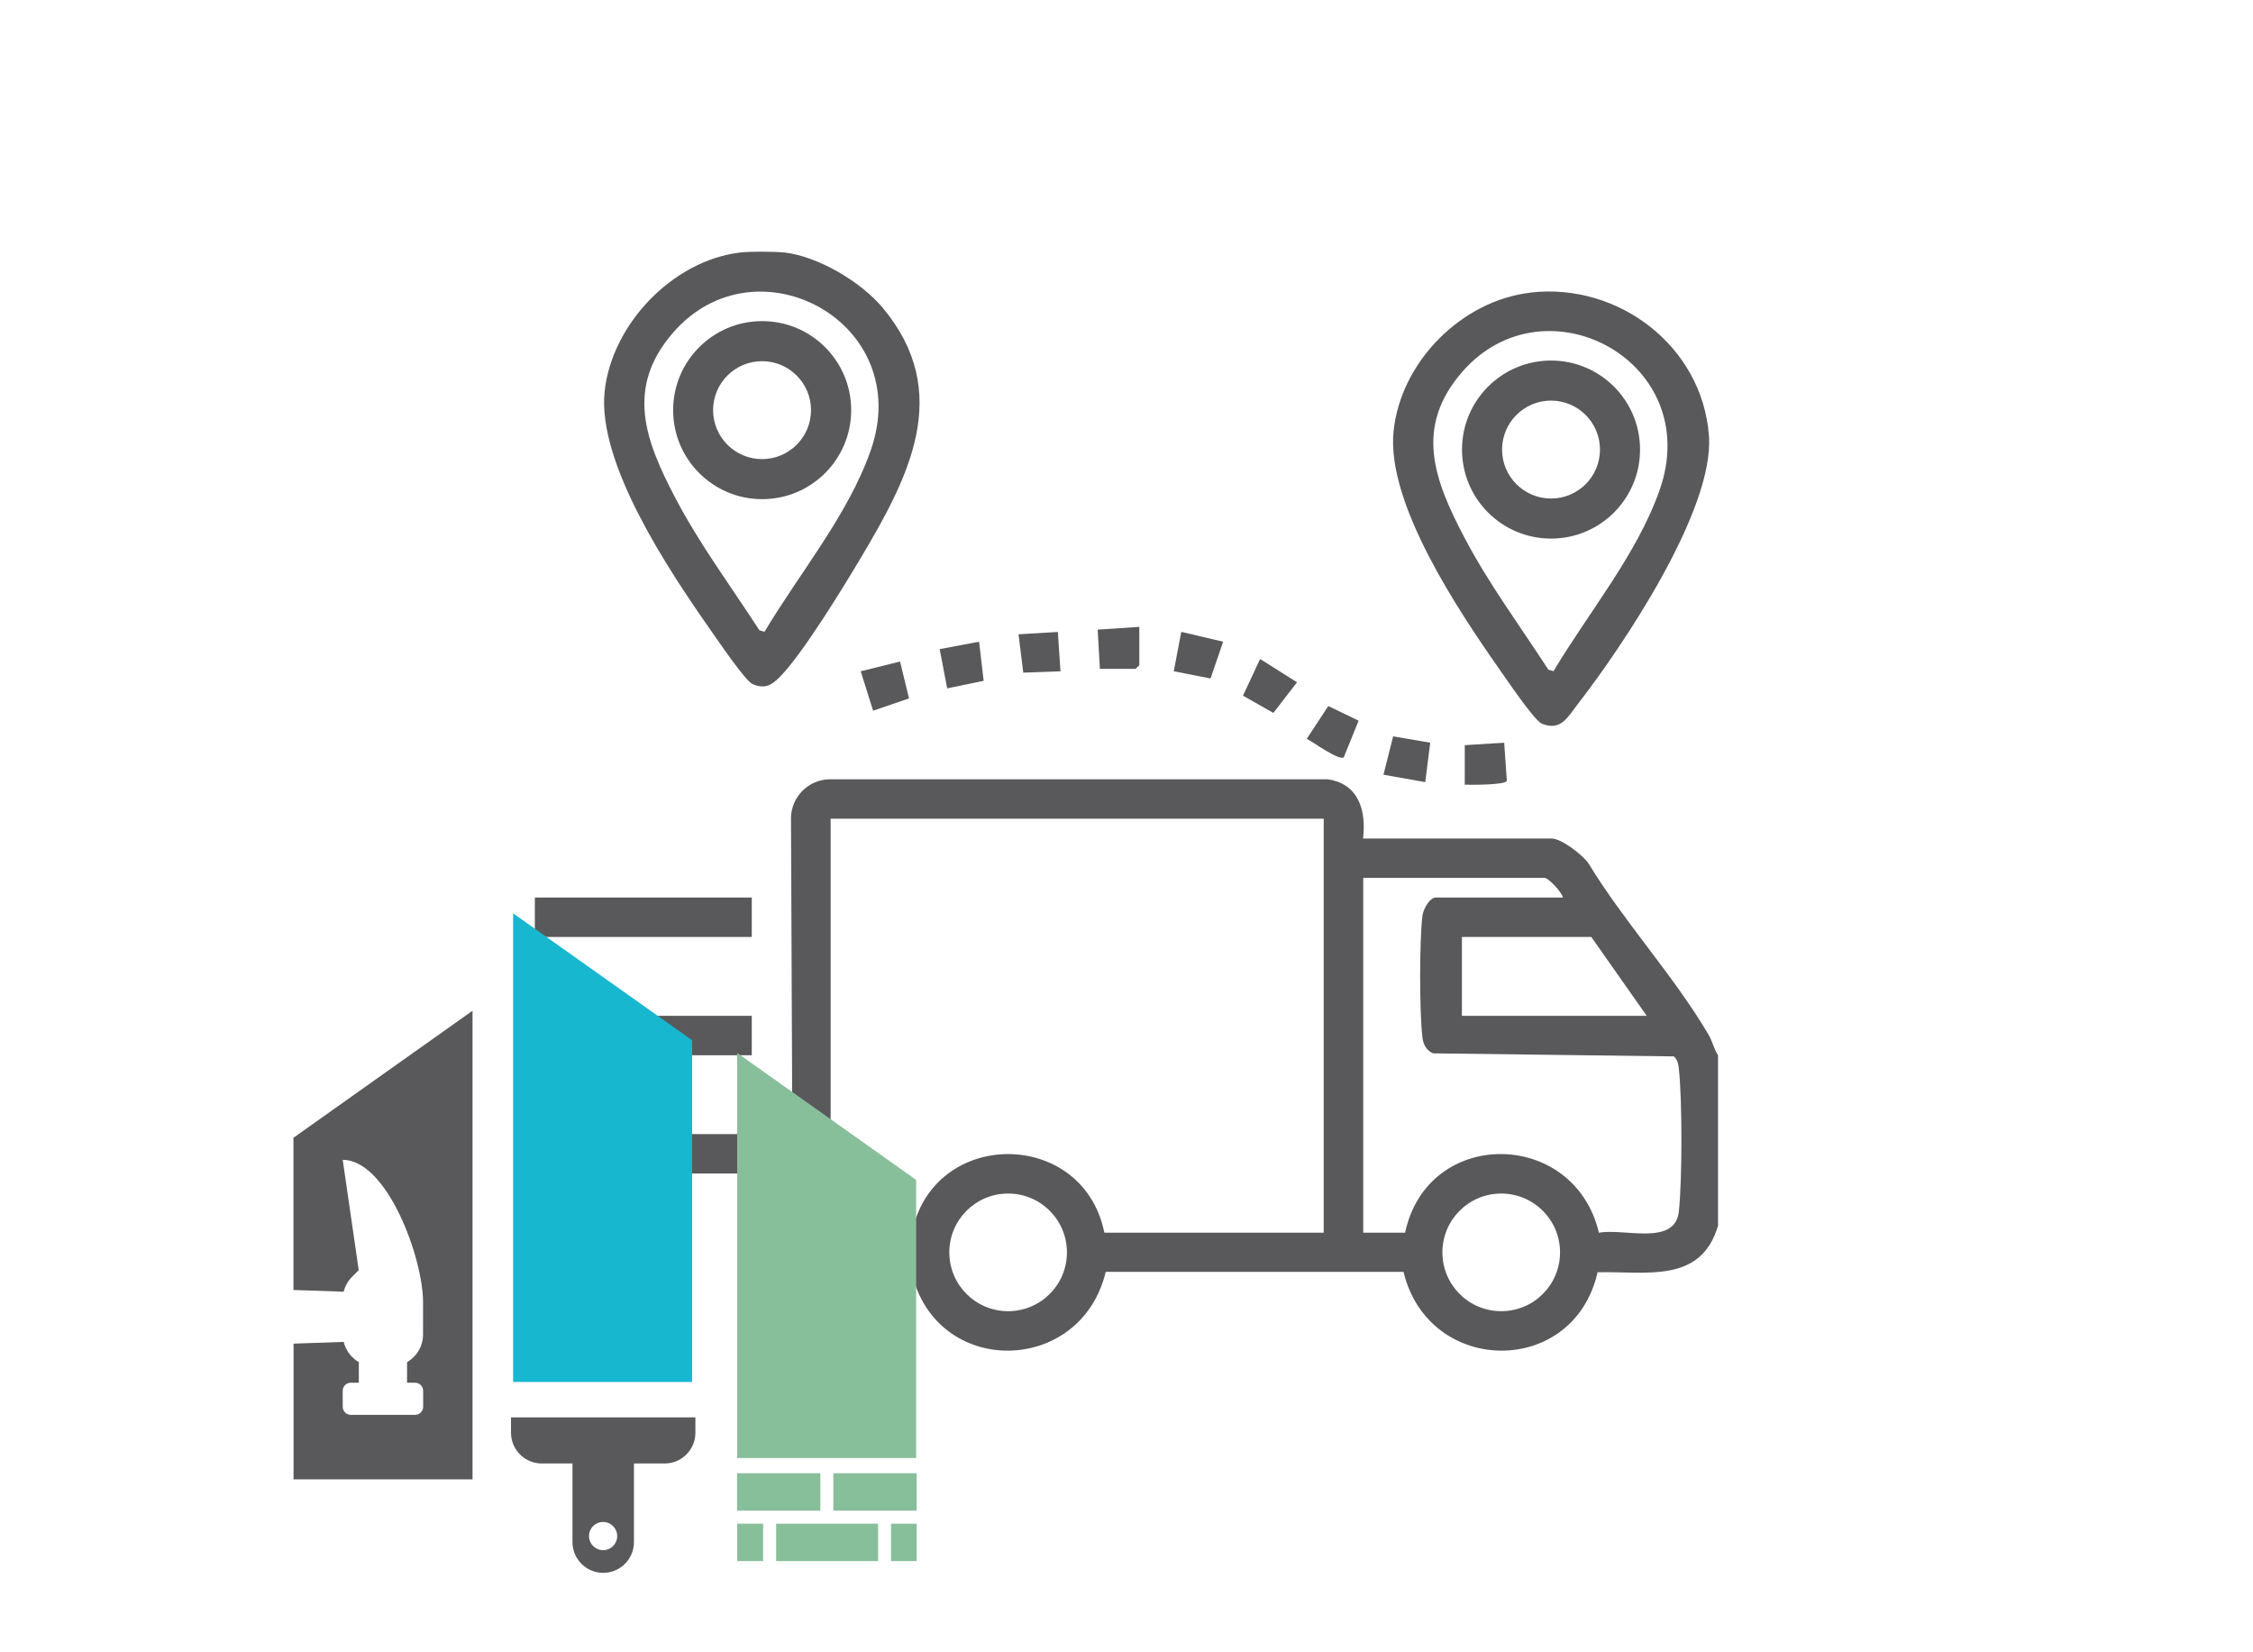
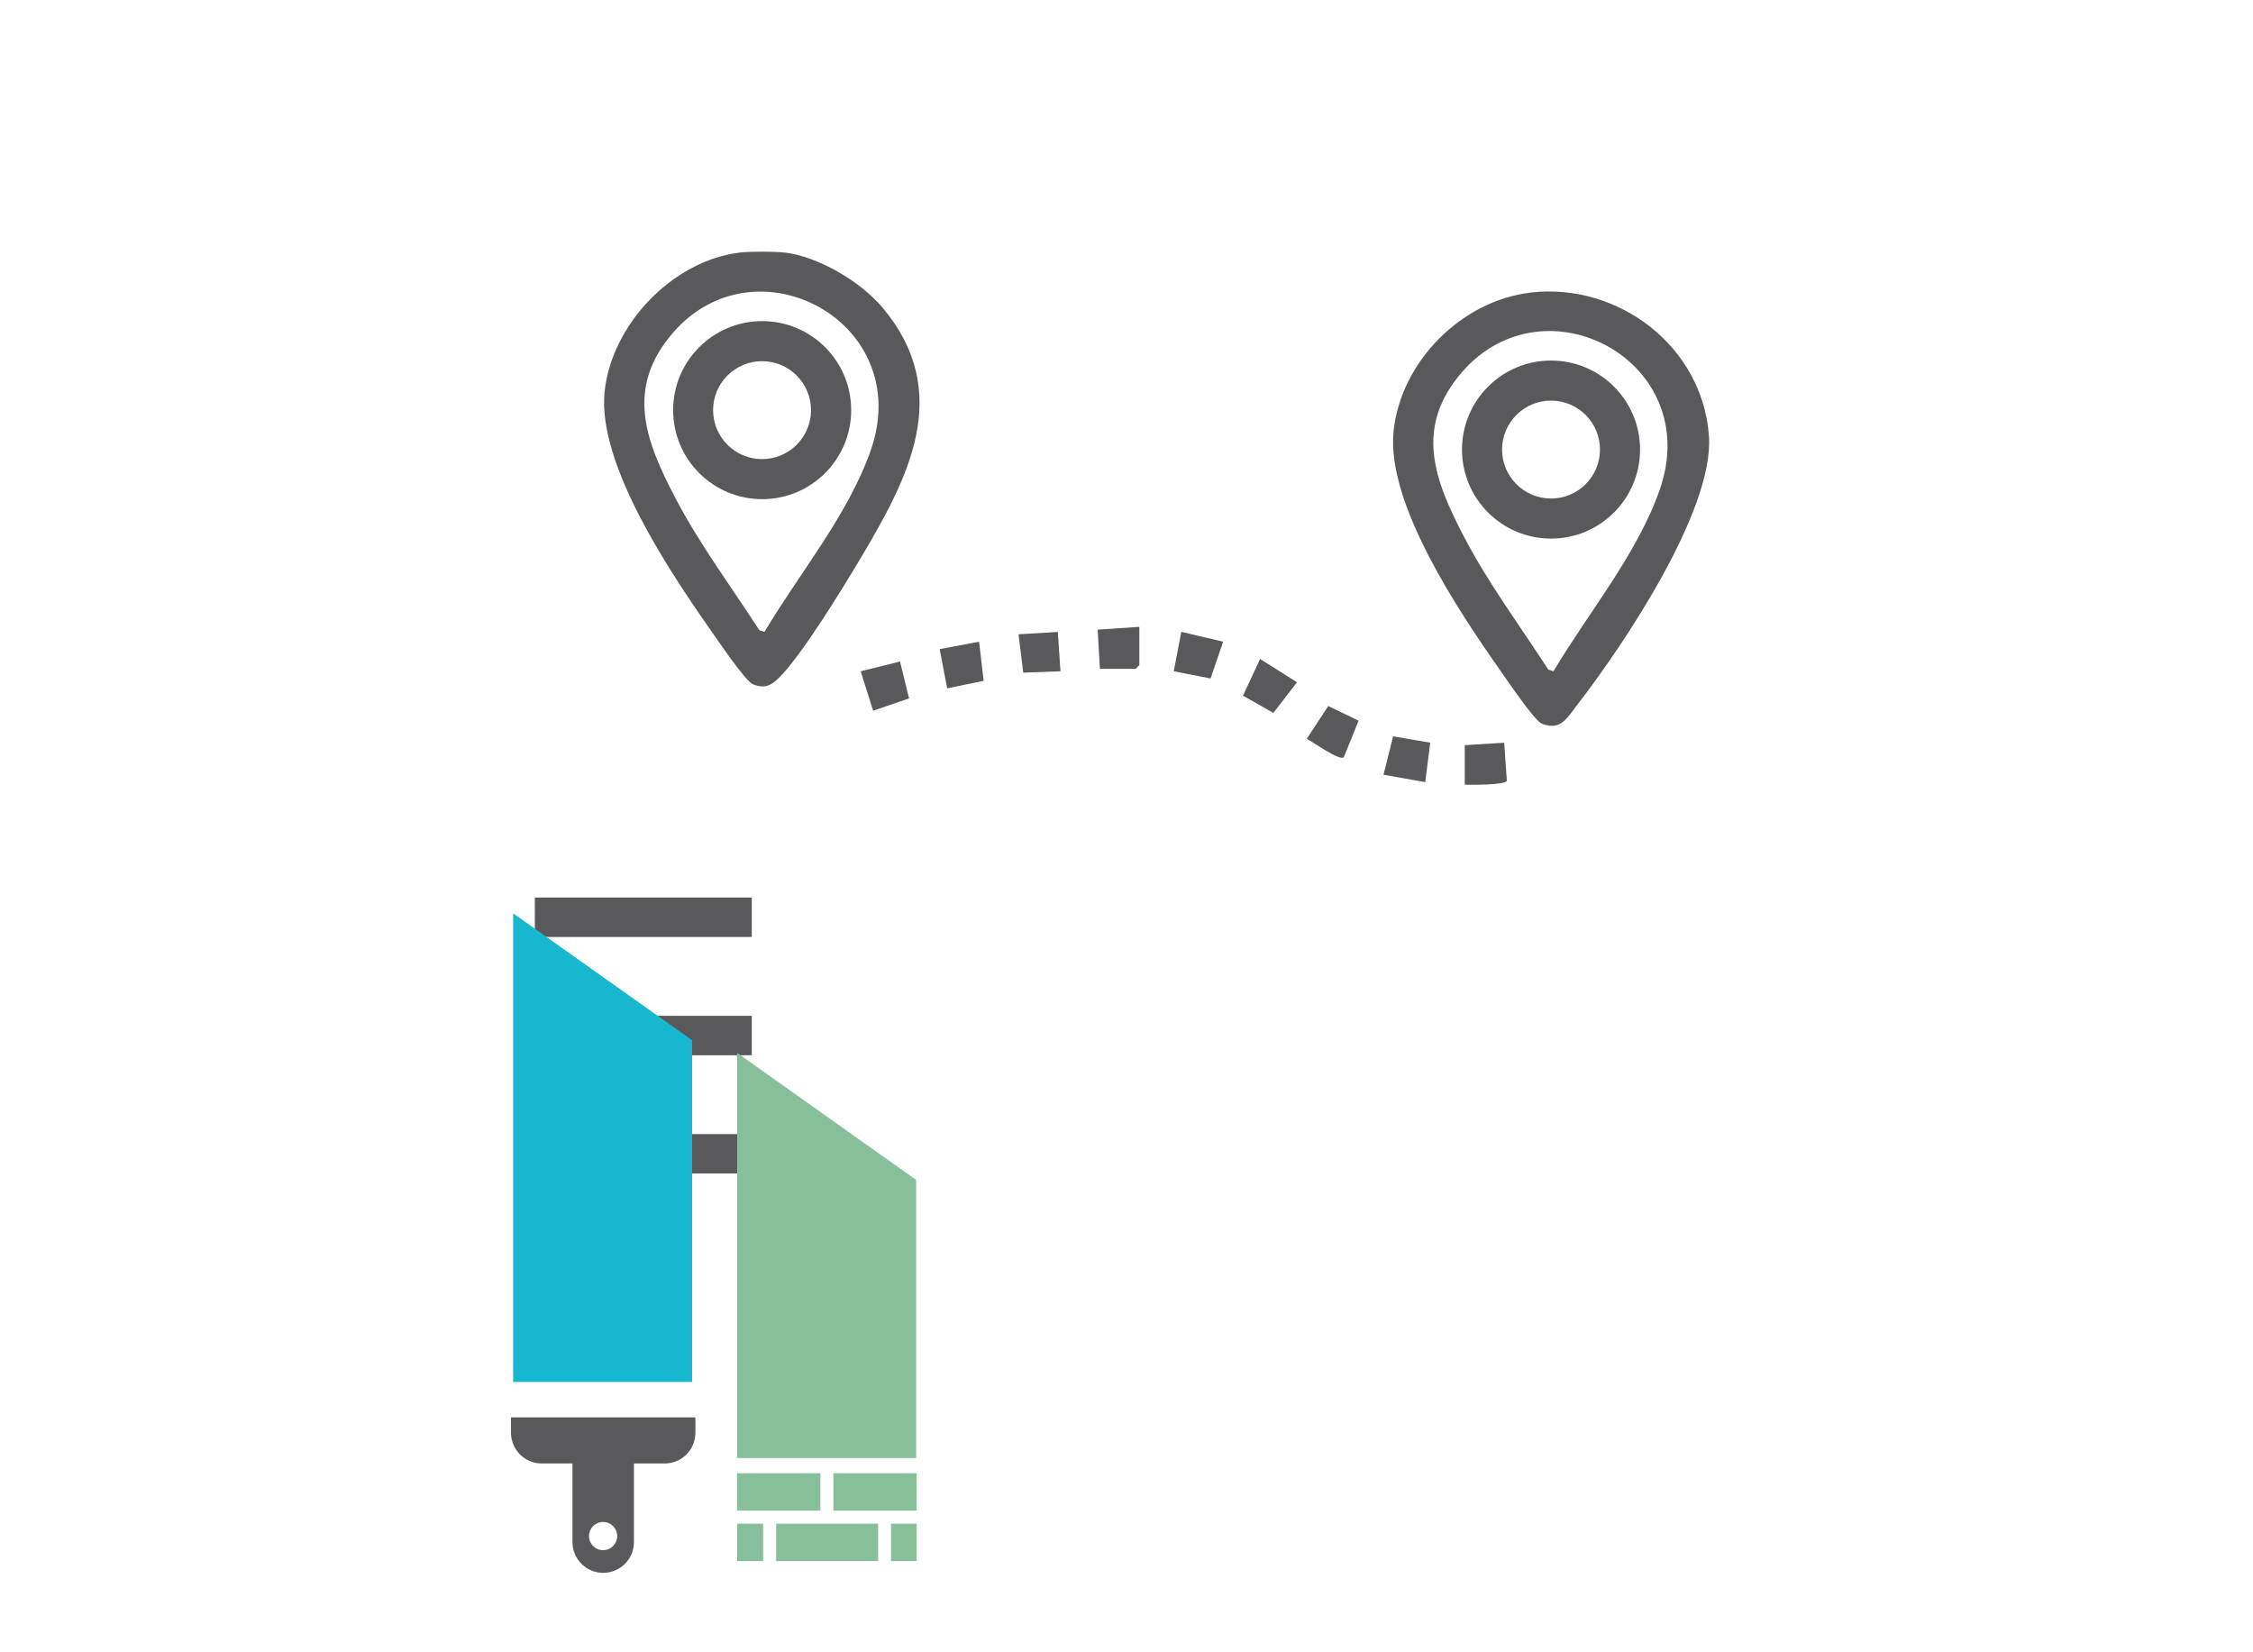
<svg xmlns="http://www.w3.org/2000/svg" id="Vrstva_1" data-name="Vrstva 1" viewBox="0 0 212.6 155.91">
  <defs>
    <style> .cls-1 { fill: #17b7d0; } .cls-2 { fill: #59595b; } .cls-3 { fill: #88bf9b; } </style>
  </defs>
  <g>
    <g>
      <rect class="cls-2" x="50.47" y="84.69" width="20.47" height="3.72" />
      <rect class="cls-2" x="54.19" y="95.85" width="16.75" height="3.72" />
      <rect class="cls-2" x="57.91" y="107.01" width="13.03" height="3.72" />
    </g>
    <polygon class="cls-2" points="107.51 59.15 107.51 62.76 107.16 63.11 103.79 63.11 103.58 59.41 107.51 59.15" />
    <path class="cls-2" d="M138.22,70.31l3.72-.23.25,3.59c-.12.41-3.38.39-3.97.37v-3.72Z" />
    <polygon class="cls-2" points="134.96 70.08 134.49 73.8 130.55 73.1 131.46 69.48 134.96 70.08" />
    <polygon class="cls-2" points="115.42 60.55 114.23 64.02 110.76 63.34 111.47 59.62 115.42 60.55" />
    <polygon class="cls-2" points="84.93 62.42 85.78 65.9 82.39 67.06 81.22 63.34 84.93 62.42" />
    <path class="cls-2" d="M128.2,68.01l-1.4,3.45c-.46.33-2.91-1.46-3.49-1.75l2.03-3.09,2.86,1.38Z" />
    <polygon class="cls-2" points="92.39 60.55 92.82 64.24 89.38 64.95 88.67 61.25 92.39 60.55" />
    <polygon class="cls-2" points="117.29 65.64 118.91 62.18 122.39 64.38 120.16 67.27 117.29 65.64" />
    <polygon class="cls-2" points="99.82 59.63 100.07 63.34 96.56 63.47 96.11 59.85 99.82 59.63" />
-     <path class="cls-2" d="M162.13,115.61c-1.6,5.56-6.81,4.32-11.38,4.44-2.25,9.94-15.94,9.79-18.31-.04h-28.1c-2.37,9.83-16.06,9.98-18.31.04-3.16-.53-10.13,1.56-11.22-2.62l-.17-40.3c.06-1.96,1.63-3.54,3.61-3.6h47c2.95.39,3.69,2.95,3.37,5.59h17.8c.92,0,2.91,1.54,3.47,2.34,3.32,5.47,8.1,10.67,11.31,16.13.41.69.51,1.35.92,1.98v16.04ZM124.91,77.25h-46.53v39.06h7.68c1.98-9.88,16.14-9.89,18.15,0h20.7v-39.06ZM147.48,84.69c-.09-.5-1.36-1.86-1.74-1.86h-17.1v33.48h3.95c2.12-9.97,15.96-9.81,18.29.01,2.32-.46,7.17,1.3,7.54-1.99.32-2.91.33-10.59,0-13.49-.05-.44-.12-.85-.47-1.16l-22.74-.29c-.66-.34-.91-.84-.99-1.56-.28-2.39-.28-9.01,0-11.4.07-.61.67-1.74,1.28-1.74h11.98ZM155.39,95.85l-5.23-7.44h-12.21v7.44h17.45ZM100.68,118.17c0-3.06-2.48-5.55-5.55-5.55s-5.55,2.48-5.55,5.55,2.48,5.55,5.55,5.55,5.55-2.48,5.55-5.55ZM147.21,118.17c0-3.06-2.48-5.55-5.55-5.55s-5.55,2.48-5.55,5.55,2.48,5.55,5.55,5.55,5.55-2.48,5.55-5.55Z" />
    <g>
      <path class="cls-2" d="M144.45,27.6c8.29-.94,16.2,5.09,16.81,13.53.51,6.96-8.07,19.76-12.38,25.31-.92,1.18-1.58,2.59-3.39,1.84-.73-.3-3.4-4.29-4.07-5.23-3.83-5.47-10.6-15.58-9.92-22.34.66-6.55,6.41-12.36,12.95-13.1ZM146.59,63.34c3.26-5.48,7.88-11.02,10.01-17.08,4.28-12.13-10.78-20.18-18.62-11.17-4.56,5.23-2.63,10.23.2,15.62,2.29,4.37,5.26,8.36,7.93,12.48l.48.14Z" />
      <path class="cls-2" d="M154.76,42.42c0,4.64-3.76,8.4-8.4,8.4s-8.4-3.76-8.4-8.4,3.76-8.4,8.4-8.4,8.4,3.76,8.4,8.4ZM150.98,42.42c0-2.55-2.07-4.62-4.62-4.62s-4.62,2.07-4.62,4.62,2.07,4.62,4.62,4.62,4.62-2.07,4.62-4.62Z" />
    </g>
    <g>
-       <path class="cls-2" d="M74.01,23.82c3.21.38,7.24,2.77,9.3,5.24,6.68,8.01,2.42,16.02-2.13,23.66-1.68,2.81-5.49,9.06-7.64,11.2-.78.77-1.39,1.1-2.5.64-.73-.3-3.4-4.29-4.07-5.23-3.83-5.47-10.6-15.58-9.92-22.34.64-6.34,6.4-12.4,12.77-13.16.95-.11,3.24-.11,4.19,0ZM72.14,59.62c3.26-5.48,7.88-11.02,10.01-17.08,4.28-12.13-10.78-20.18-18.62-11.17-4.56,5.23-2.63,10.23.2,15.62,2.29,4.37,5.26,8.36,7.93,12.48l.48.14Z" />
+       <path class="cls-2" d="M74.01,23.82c3.21.38,7.24,2.77,9.3,5.24,6.68,8.01,2.42,16.02-2.13,23.66-1.68,2.81-5.49,9.06-7.64,11.2-.78.77-1.39,1.1-2.5.64-.73-.3-3.4-4.29-4.07-5.23-3.83-5.47-10.6-15.58-9.92-22.34.64-6.34,6.4-12.4,12.77-13.16.95-.11,3.24-.11,4.19,0ZM72.14,59.62c3.26-5.48,7.88-11.02,10.01-17.08,4.28-12.13-10.78-20.18-18.62-11.17-4.56,5.23-2.63,10.23.2,15.62,2.29,4.37,5.26,8.36,7.93,12.48Z" />
      <path class="cls-2" d="M80.32,38.7c0,4.64-3.76,8.4-8.4,8.4s-8.4-3.76-8.4-8.4,3.76-8.4,8.4-8.4,8.4,3.76,8.4,8.4ZM76.53,38.7c0-2.55-2.07-4.62-4.62-4.62s-4.62,2.07-4.62,4.62,2.07,4.62,4.62,4.62,4.62-2.07,4.62-4.62Z" />
    </g>
  </g>
  <g>
    <polygon class="cls-1" points="48.42 130.4 65.31 130.4 65.31 98.15 48.42 86.18 48.42 130.4" />
    <polygon class="cls-3" points="69.56 137.58 86.45 137.58 86.45 111.33 69.56 99.35 69.56 137.58" />
-     <path class="cls-2" d="M27.69,107.36v14.36l4.74.16c.13-.53.4-1.01.79-1.4l.63-.63-1.51-10.41c4.19,0,7.58,9.25,7.58,13.44v3.04c0,1.12-.61,2.09-1.51,2.61v1.94h.76c.42,0,.76.34.76.76v1.51h0c0,.42-.34.76-.76.76h-6.07c-.42,0-.76-.34-.76-.76v-1.51c0-.42.34-.76.76-.76h.76v-1.94c-.7-.41-1.23-1.09-1.43-1.91l-4.73.16v12.81h16.89v-44.22l-16.89,11.98Z" />
    <path class="cls-2" d="M48.22,133.74v1.45c0,1.6,1.3,2.9,2.9,2.9h2.9v7.42c0,1.6,1.3,2.9,2.9,2.9s2.9-1.3,2.9-2.9v-7.42h2.9c1.6,0,2.9-1.3,2.9-2.9v-1.45h-17.37ZM56.91,146.27c-.73,0-1.33-.59-1.33-1.33s.59-1.33,1.33-1.33,1.33.59,1.33,1.33-.59,1.33-1.33,1.33Z" />
    <g>
      <rect class="cls-3" x="69.55" y="139.01" width="7.86" height="3.53" />
      <rect class="cls-3" x="78.64" y="139.01" width="7.86" height="3.53" />
      <rect class="cls-3" x="84.08" y="143.77" width="2.42" height="3.53" />
      <rect class="cls-3" x="69.56" y="143.77" width="2.45" height="3.53" />
      <rect class="cls-3" x="73.24" y="143.77" width="9.62" height="3.53" />
    </g>
  </g>
</svg>